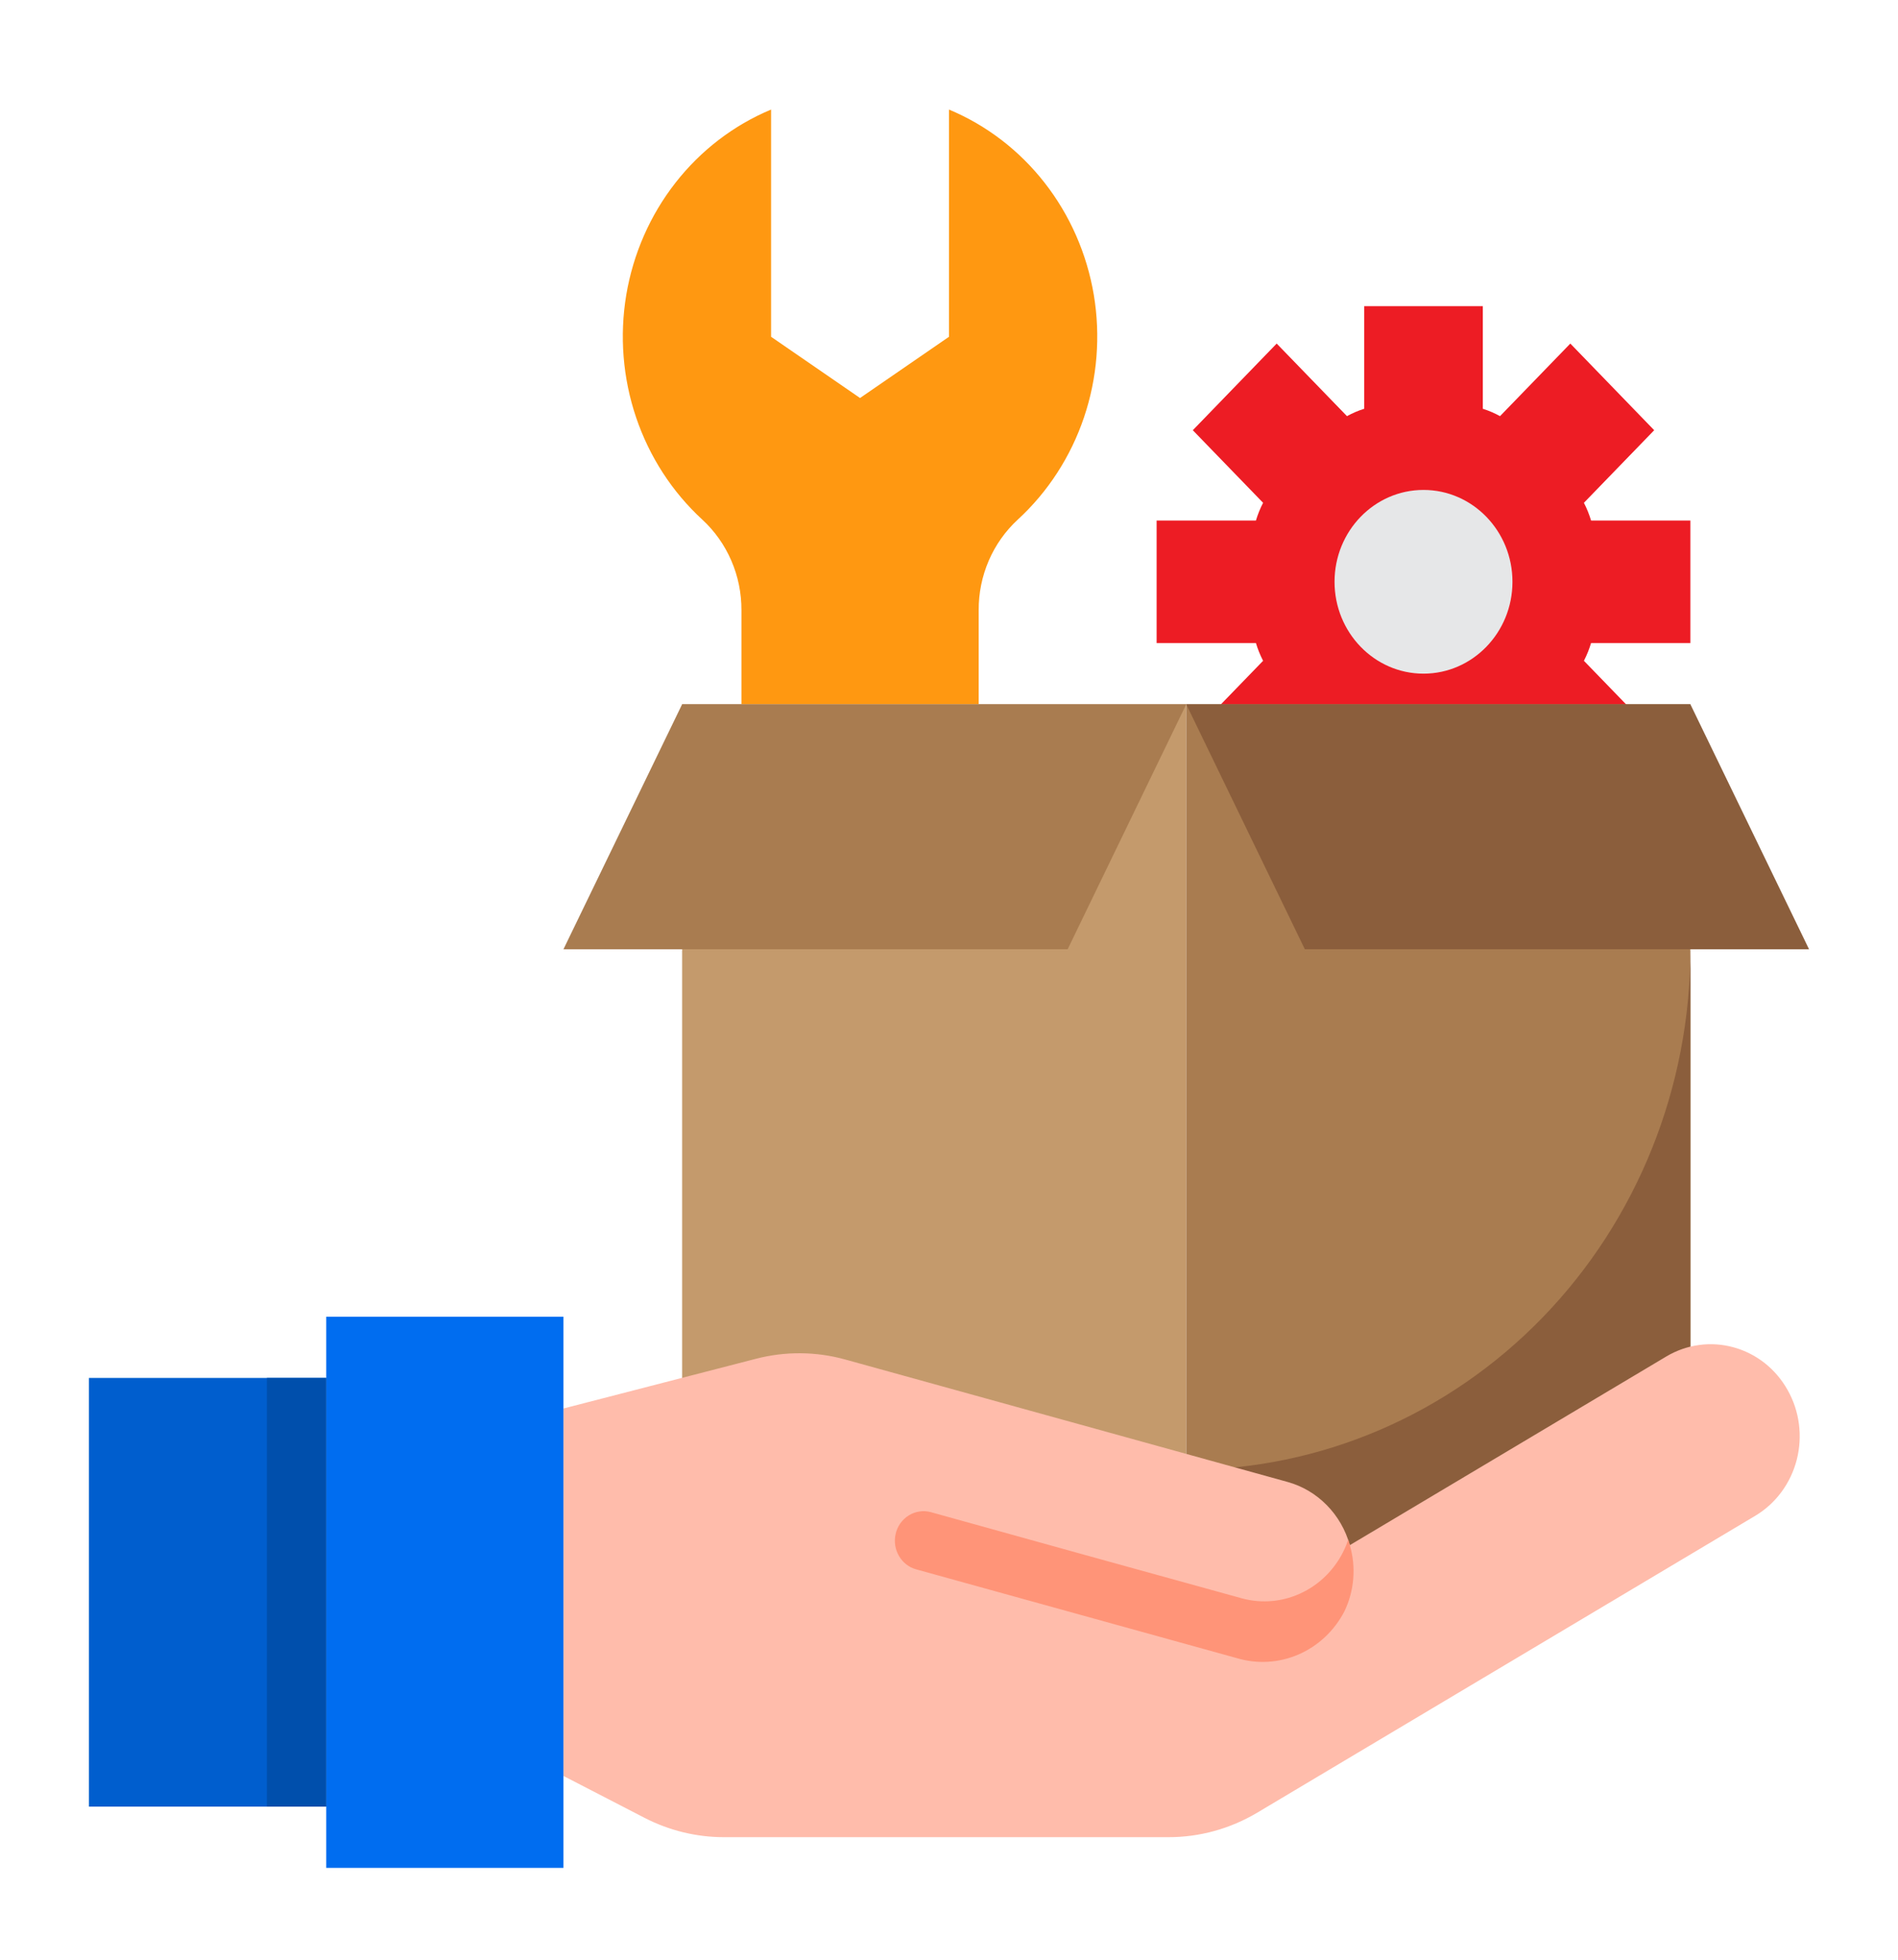
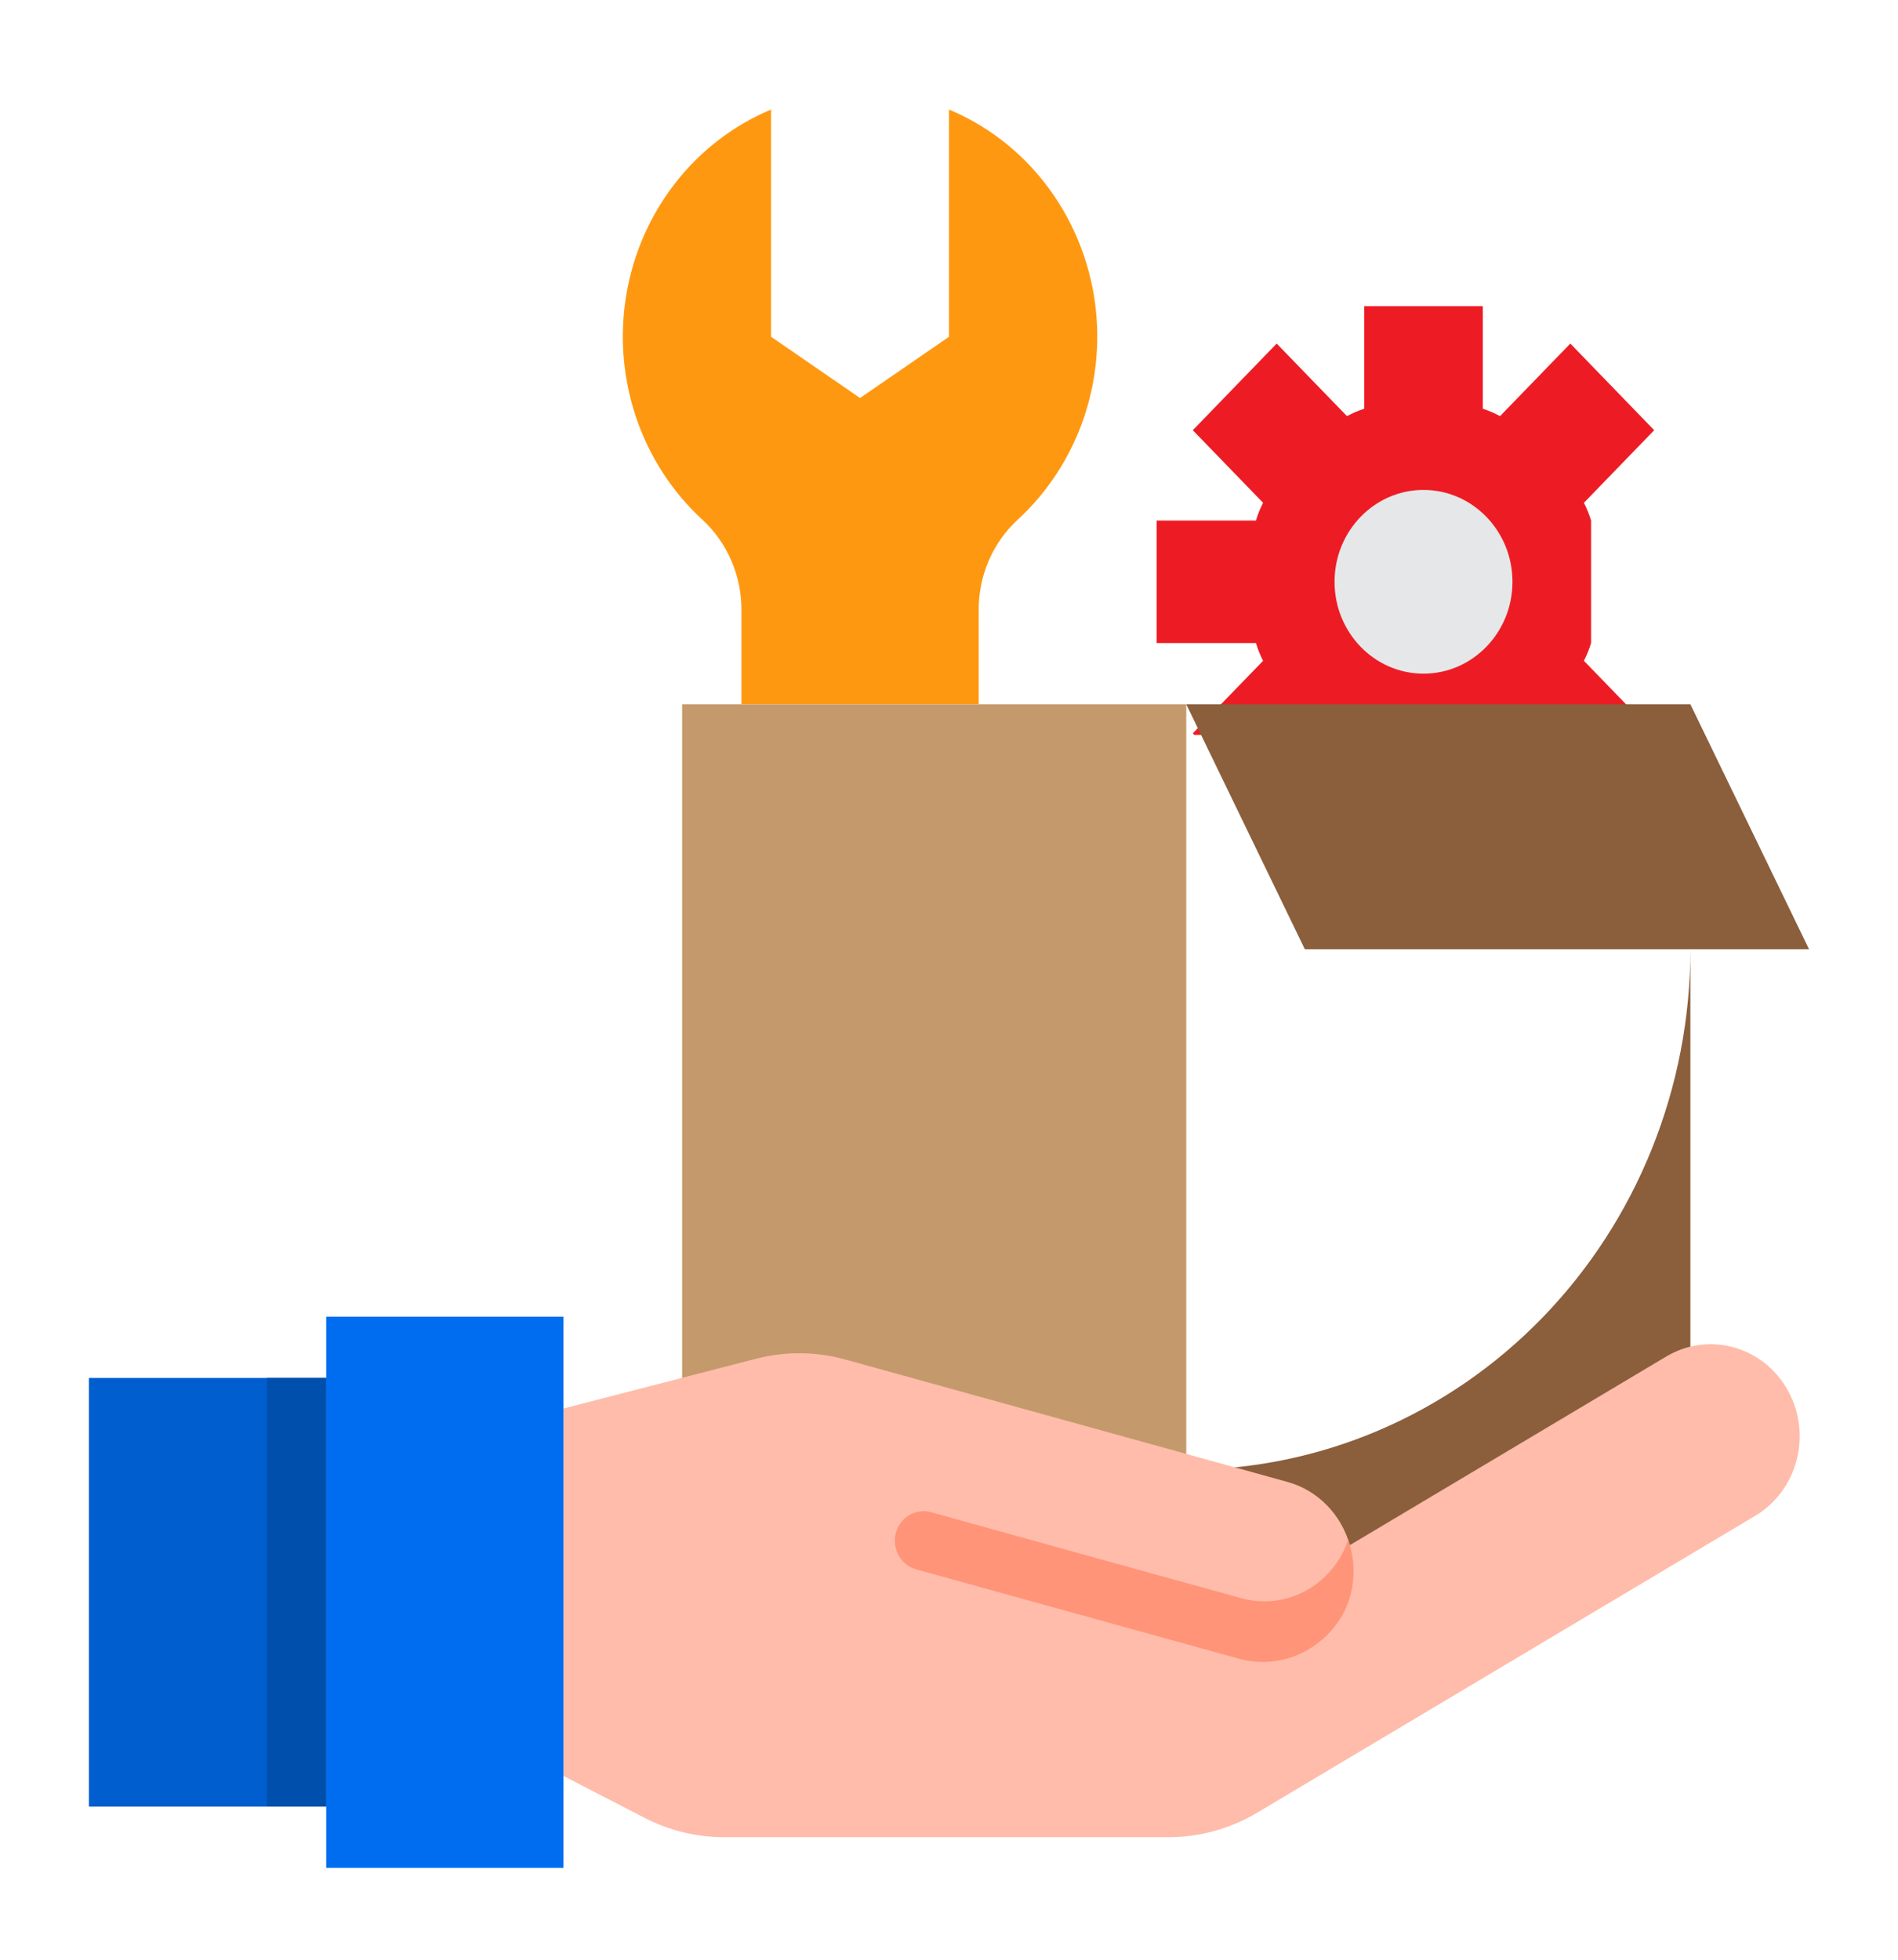
<svg xmlns="http://www.w3.org/2000/svg" width="31" height="32" viewBox="0 0 31 32" fill="none">
-   <path d="M25.987 10.5C25.957 10.6 25.918 10.697 25.87 10.79L27.018 11.975L26.994 12H19.506L19.482 11.975L20.63 10.79C20.582 10.697 20.543 10.6 20.513 10.5H18.891V8.5H20.513C20.543 8.4 20.582 8.303 20.63 8.21L19.482 7.025L20.852 5.61L22 6.795C22.09 6.746 22.184 6.705 22.281 6.675V5H24.219V6.675C24.316 6.705 24.41 6.746 24.5 6.795L25.648 5.61L27.018 7.025L25.87 8.21C25.918 8.303 25.957 8.4 25.987 8.5H27.609V10.5H25.987Z" fill="#ED1C24" />
+   <path d="M25.987 10.5C25.957 10.6 25.918 10.697 25.87 10.79L27.018 11.975L26.994 12H19.506L19.482 11.975L20.63 10.79C20.582 10.697 20.543 10.6 20.513 10.5H18.891V8.5H20.513C20.543 8.4 20.582 8.303 20.63 8.21L19.482 7.025L20.852 5.61L22 6.795C22.09 6.746 22.184 6.705 22.281 6.675V5H24.219V6.675C24.316 6.705 24.41 6.746 24.5 6.795L25.648 5.61L27.018 7.025L25.87 8.21C25.918 8.303 25.957 8.4 25.987 8.5V10.5H25.987Z" fill="#ED1C24" />
  <path d="M23.25 11C24.052 11 24.703 10.328 24.703 9.5C24.703 8.672 24.052 8 23.25 8C22.448 8 21.797 8.672 21.797 9.5C21.797 10.328 22.448 11 23.25 11Z" fill="#E6E7E8" />
  <path d="M11.141 11.5H19.375V25H11.141V11.5Z" fill="#C49A6C" />
-   <path d="M19.375 11.5H27.609V25H19.375V11.5Z" fill="#A97C50" />
  <path d="M19.375 24V25.5L27.609 25V15.5C27.609 17.754 26.742 19.916 25.198 21.51C23.653 23.105 21.559 24 19.375 24Z" fill="#8B5E3C" />
  <path d="M29.198 22.699C29.103 22.529 28.976 22.379 28.825 22.259C28.674 22.14 28.502 22.052 28.318 22.001C28.134 21.95 27.942 21.936 27.753 21.962C27.564 21.987 27.382 22.051 27.217 22.149L22.049 25.229H22.046C21.977 24.982 21.848 24.757 21.67 24.577C21.492 24.396 21.273 24.266 21.032 24.199L13.805 22.199C13.328 22.067 12.827 22.063 12.348 22.187L9.203 22.999V28.999L10.527 29.683C10.931 29.891 11.375 29.999 11.826 29.999H19.081C19.591 30 20.092 29.862 20.534 29.599L28.672 24.749C29.005 24.549 29.247 24.221 29.346 23.837C29.445 23.452 29.392 23.043 29.198 22.699Z" fill="#FFBCAB" />
  <path d="M22.046 25.228C22.038 25.199 22.031 25.168 22.021 25.139C22.011 25.17 22 25.2 21.988 25.23C21.853 25.563 21.605 25.835 21.291 25.994C20.977 26.154 20.618 26.191 20.28 26.098L17.704 25.386L15.205 24.692C15.144 24.675 15.08 24.671 15.017 24.681C14.955 24.69 14.895 24.712 14.841 24.746C14.787 24.78 14.74 24.825 14.703 24.877C14.666 24.93 14.64 24.991 14.627 25.054C14.601 25.176 14.621 25.303 14.684 25.409C14.746 25.515 14.846 25.593 14.962 25.625L20.2 27.075C20.534 27.175 20.89 27.154 21.21 27.015C21.53 26.876 21.794 26.628 21.958 26.312C22.12 25.976 22.152 25.588 22.046 25.228Z" fill="#FF9478" />
  <path d="M15.5 1.789V5.499L14.047 6.499L12.594 5.499V1.789C11.983 2.044 11.445 2.456 11.032 2.985C10.618 3.514 10.342 4.144 10.229 4.814C10.117 5.484 10.172 6.173 10.389 6.815C10.606 7.457 10.978 8.032 11.47 8.484C11.672 8.67 11.834 8.898 11.944 9.153C12.055 9.408 12.111 9.685 12.11 9.964V11.499H15.985V9.964C15.983 9.685 16.04 9.408 16.15 9.153C16.26 8.898 16.422 8.67 16.624 8.484C17.116 8.032 17.488 7.457 17.705 6.815C17.922 6.173 17.977 5.484 17.865 4.814C17.752 4.144 17.476 3.514 17.062 2.985C16.649 2.456 16.111 2.044 15.5 1.789Z" fill="#FF9811" />
  <path d="M5.328 21.5V30.5H9.203V21.5H5.328Z" fill="#006DF0" />
  <path d="M1.453 22.5H5.328V29.5H1.453V22.5Z" fill="#005ECE" />
-   <path d="M14.047 11.5H11.141L9.203 15.5H17.438L19.375 11.5H15.984H14.047Z" fill="#A97C50" />
  <path d="M26.994 11.5H19.375L21.312 15.5H29.547L27.609 11.5H26.994Z" fill="#8B5E3C" />
  <path d="M4.359 22.5H5.328V29.5H4.359V22.5Z" fill="#004FAC" />
</svg>